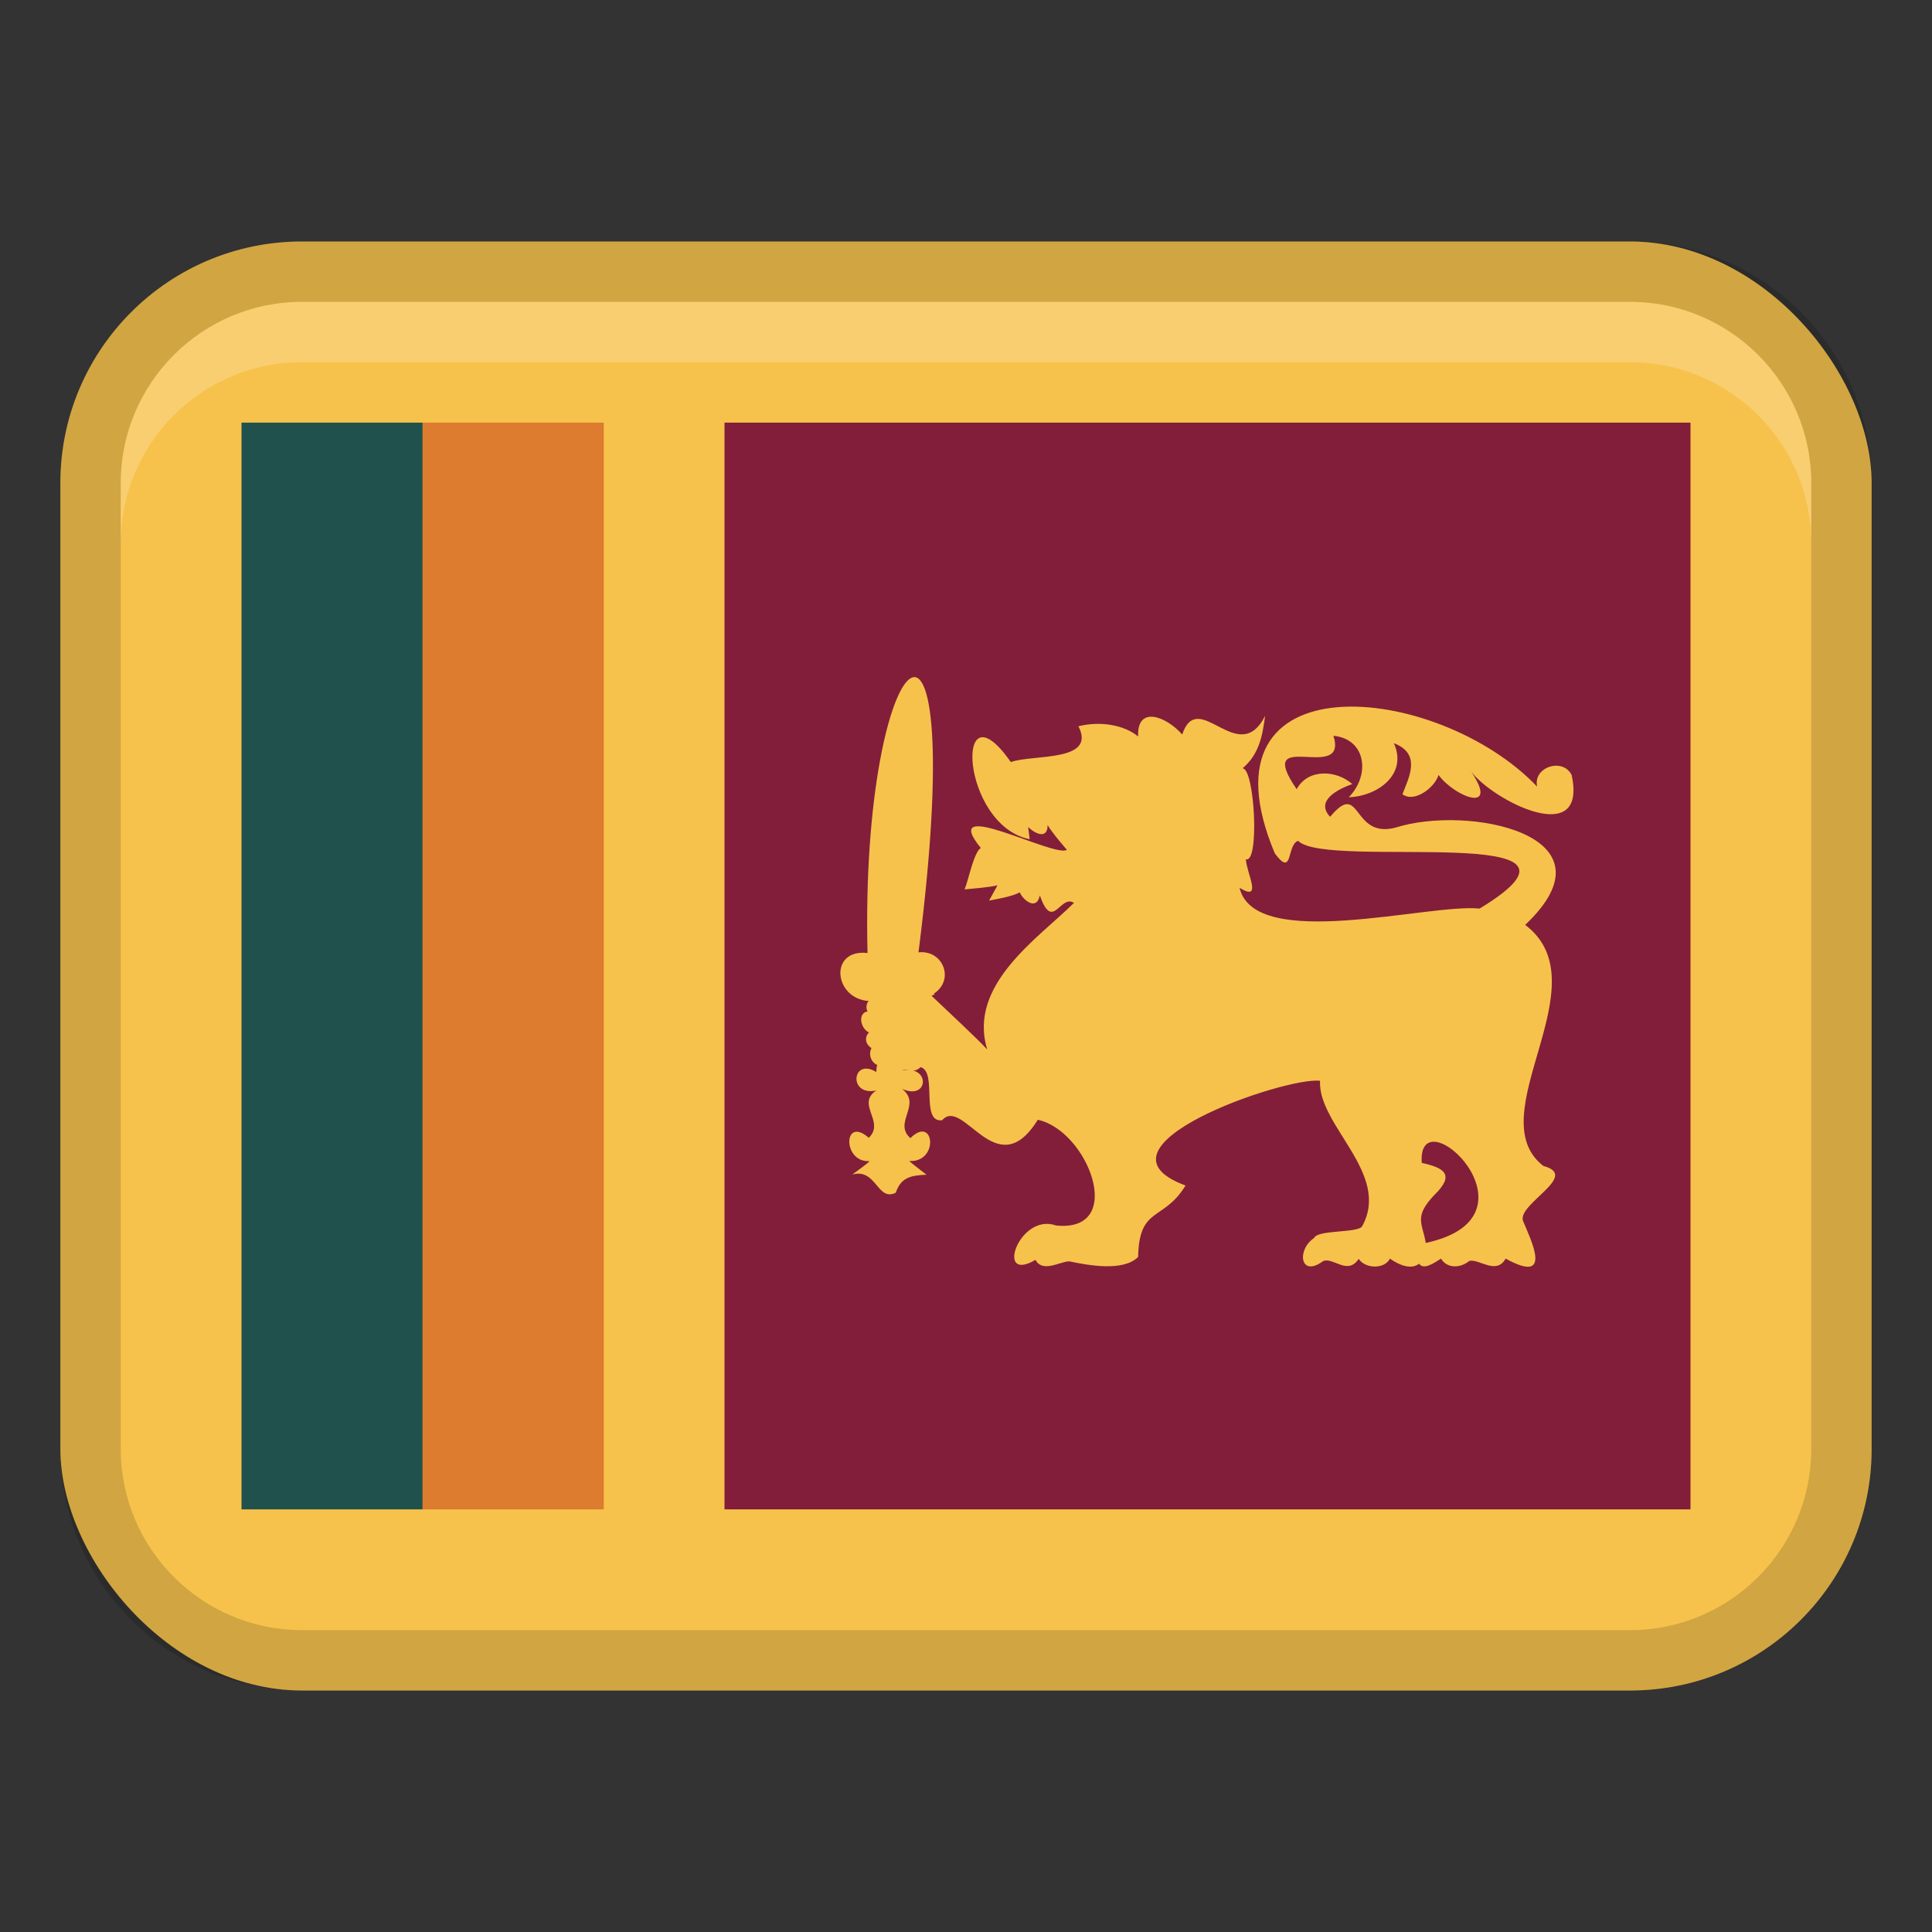
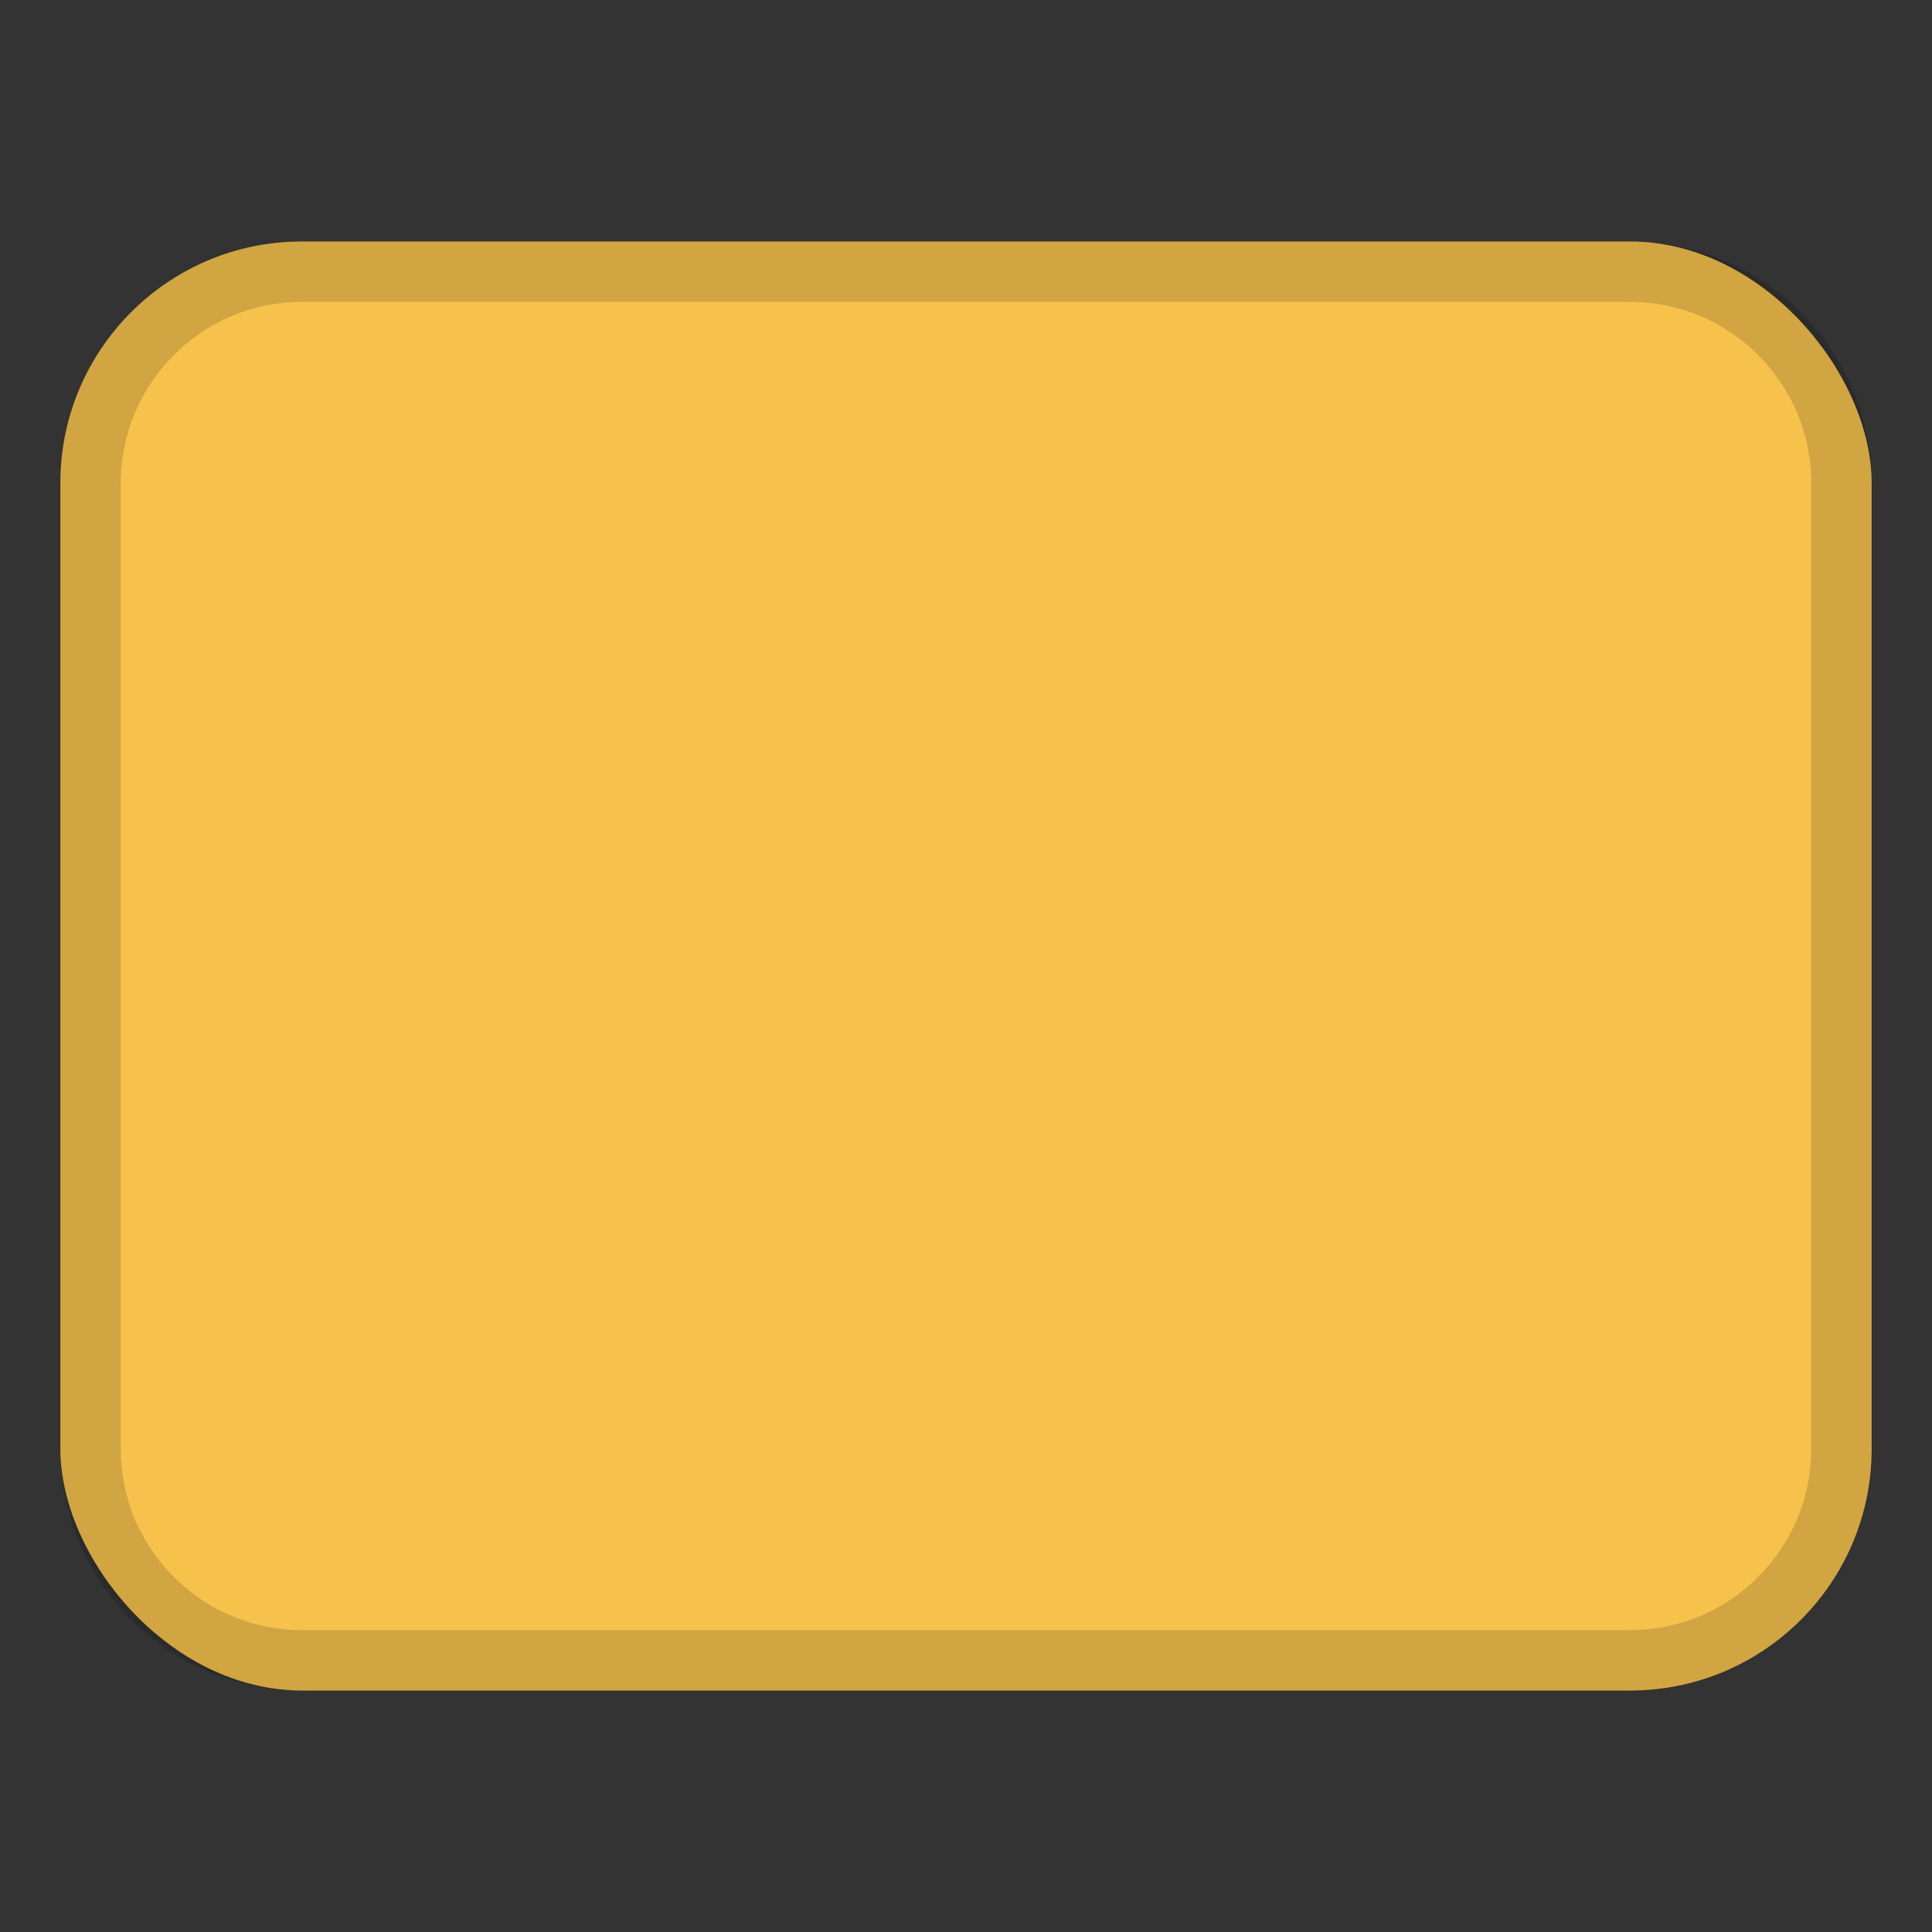
<svg xmlns="http://www.w3.org/2000/svg" width="32" height="32" viewBox="0 0 32 32">
  <rect x="0" y="0" width="32" height="32" fill="#333333" stroke="none" />
  <rect x="1" y="4" width="30" height="24" rx="4" ry="4" fill="#f6c24c" />
  <path d="M27,4H5c-2.209,0-4,1.791-4,4V24c0,2.209,1.791,4,4,4H27c2.209,0,4-1.791,4-4V8c0-2.209-1.791-4-4-4Zm3,20c0,1.654-1.346,3-3,3H5c-1.654,0-3-1.346-3-3V8c0-1.654,1.346-3,3-3H27c1.654,0,3,1.346,3,3V24Z" opacity=".15" />
-   <path d="M27,5H5c-1.657,0-3,1.343-3,3v1c0-1.657,1.343-3,3-3H27c1.657,0,3,1.343,3,3v-1c0-1.657-1.343-3-3-3Z" fill="#fff" opacity=".2" />
-   <path fill="#21514d" d="M4 7H7V25H4z" />
-   <path fill="#dd7b2e" d="M7 7H10V25H7z" />
-   <path fill="#821e39" d="M12 7H28V25H12z" />
-   <path d="M26.036,12.846c-.144-.309-.65-.141-.576,.183-1.659-1.738-5.703-2.139-4.346,1.104,.308,.419,.194-.145,.387-.206,.475,.489,5.415-.34,3.006,1.122-.842-.088-3.723,.724-3.976-.344,.388,.238,.119-.232,.104-.474,.23,.082,.147-1.507-.055-1.505,.278-.233,.332-.549,.374-.869-.443,.874-1.107-.482-1.373,.309-.266-.303-.751-.487-.73,.032-.232-.192-.629-.259-.989-.169,.307,.598-.759,.462-1.12,.593-.943-1.353-.838,1.046,.313,1.279l-.026-.204c.126,.124,.324,.203,.323-.032,.052,.096,.213,.287,.319,.411-.202,.137-2.147-.919-1.426-.031-.119,.075-.211,.562-.269,.686,.147-.014,.414-.034,.546-.068-.001,.002-.139,.252-.14,.254,.149-.03,.376-.066,.509-.137,.05,.126,.279,.315,.332,.05,.213,.614,.338-.025,.565,.125-.581,.578-1.767,1.354-1.436,2.428-.167-.183-.701-.677-.923-.89l.054-.024-.018-.009c.356-.231,.153-.732-.252-.686,.883-6.913-.97-5.185-.844,.011-.64-.074-.564,.756,.021,.795-.034,.022-.057,.118-.02,.172-.164,.026-.124,.278,.023,.349-.083,.082-.055,.202,.042,.258-.055,.105-.008,.238,.096,.28-.018,.032-.012,.079-.016,.117-.403-.247-.473,.405-.001,.306-.342,.228,.152,.516-.124,.784-.427-.375-.438,.416,.012,.385-.023,.038-.246,.191-.285,.223,.402-.11,.411,.455,.72,.301,.084-.249,.243-.288,.509-.298-.037-.031-.258-.195-.285-.227,.499,.026,.414-.772,.018-.379-.293-.257,.199-.556-.139-.816,.45,.202,.474-.407-.006-.302,.134-.054,.19,.059,.314-.058,.285,.08-.011,.922,.356,.88,.354-.403,.901,1.096,1.585-.008,.838,.181,1.475,1.871,.302,1.751-.61-.218-1.02,.97-.34,.569,.118,.222,.409,.024,.561,.025,.315,.066,.891,.174,1.139-.073,.016-.846,.417-.581,.785-1.183-1.735-.642,1.656-1.805,2.228-1.735-.039,.739,1.175,1.534,.7,2.405-.051,.122-.741,.057-.798,.199-.293,.195-.233,.664,.149,.383,.172-.071,.399,.243,.59-.037,.108,.165,.425,.175,.517-.004,.156,.11,.352,.187,.483,.084,.073,.109,.244-.009,.363-.084,.1,.167,.32,.16,.468,.038,.158-.042,.449,.241,.602-.039,.797,.441,.418-.309,.286-.629-.082-.284,.952-.744,.339-.905-1.085-.841,.995-3.012-.301-3.993,1.586-1.498-.956-1.992-2.144-1.612-.739,.195-.564-.806-1.087-.178-.244-.26,.107-.45,.367-.543-.265-.234-.734-.259-.921,.085-.728-1.054,.86-.08,.609-.884,.543,.053,.614,.651,.254,1.018,.481-.017,.979-.382,.747-.895,.456,.173,.254,.558,.142,.844,.192,.15,.534-.106,.598-.318,.27,.367,1.012,.647,.542-.053,.373,.484,1.923,1.273,1.664,.062Zm-2.276,6.944c.341-.332,.165-.447-.211-.529-.081-1.158,2.104,.889,.066,1.326-.052-.325-.207-.428,.145-.797Z" fill="#f6c24c" />
</svg>